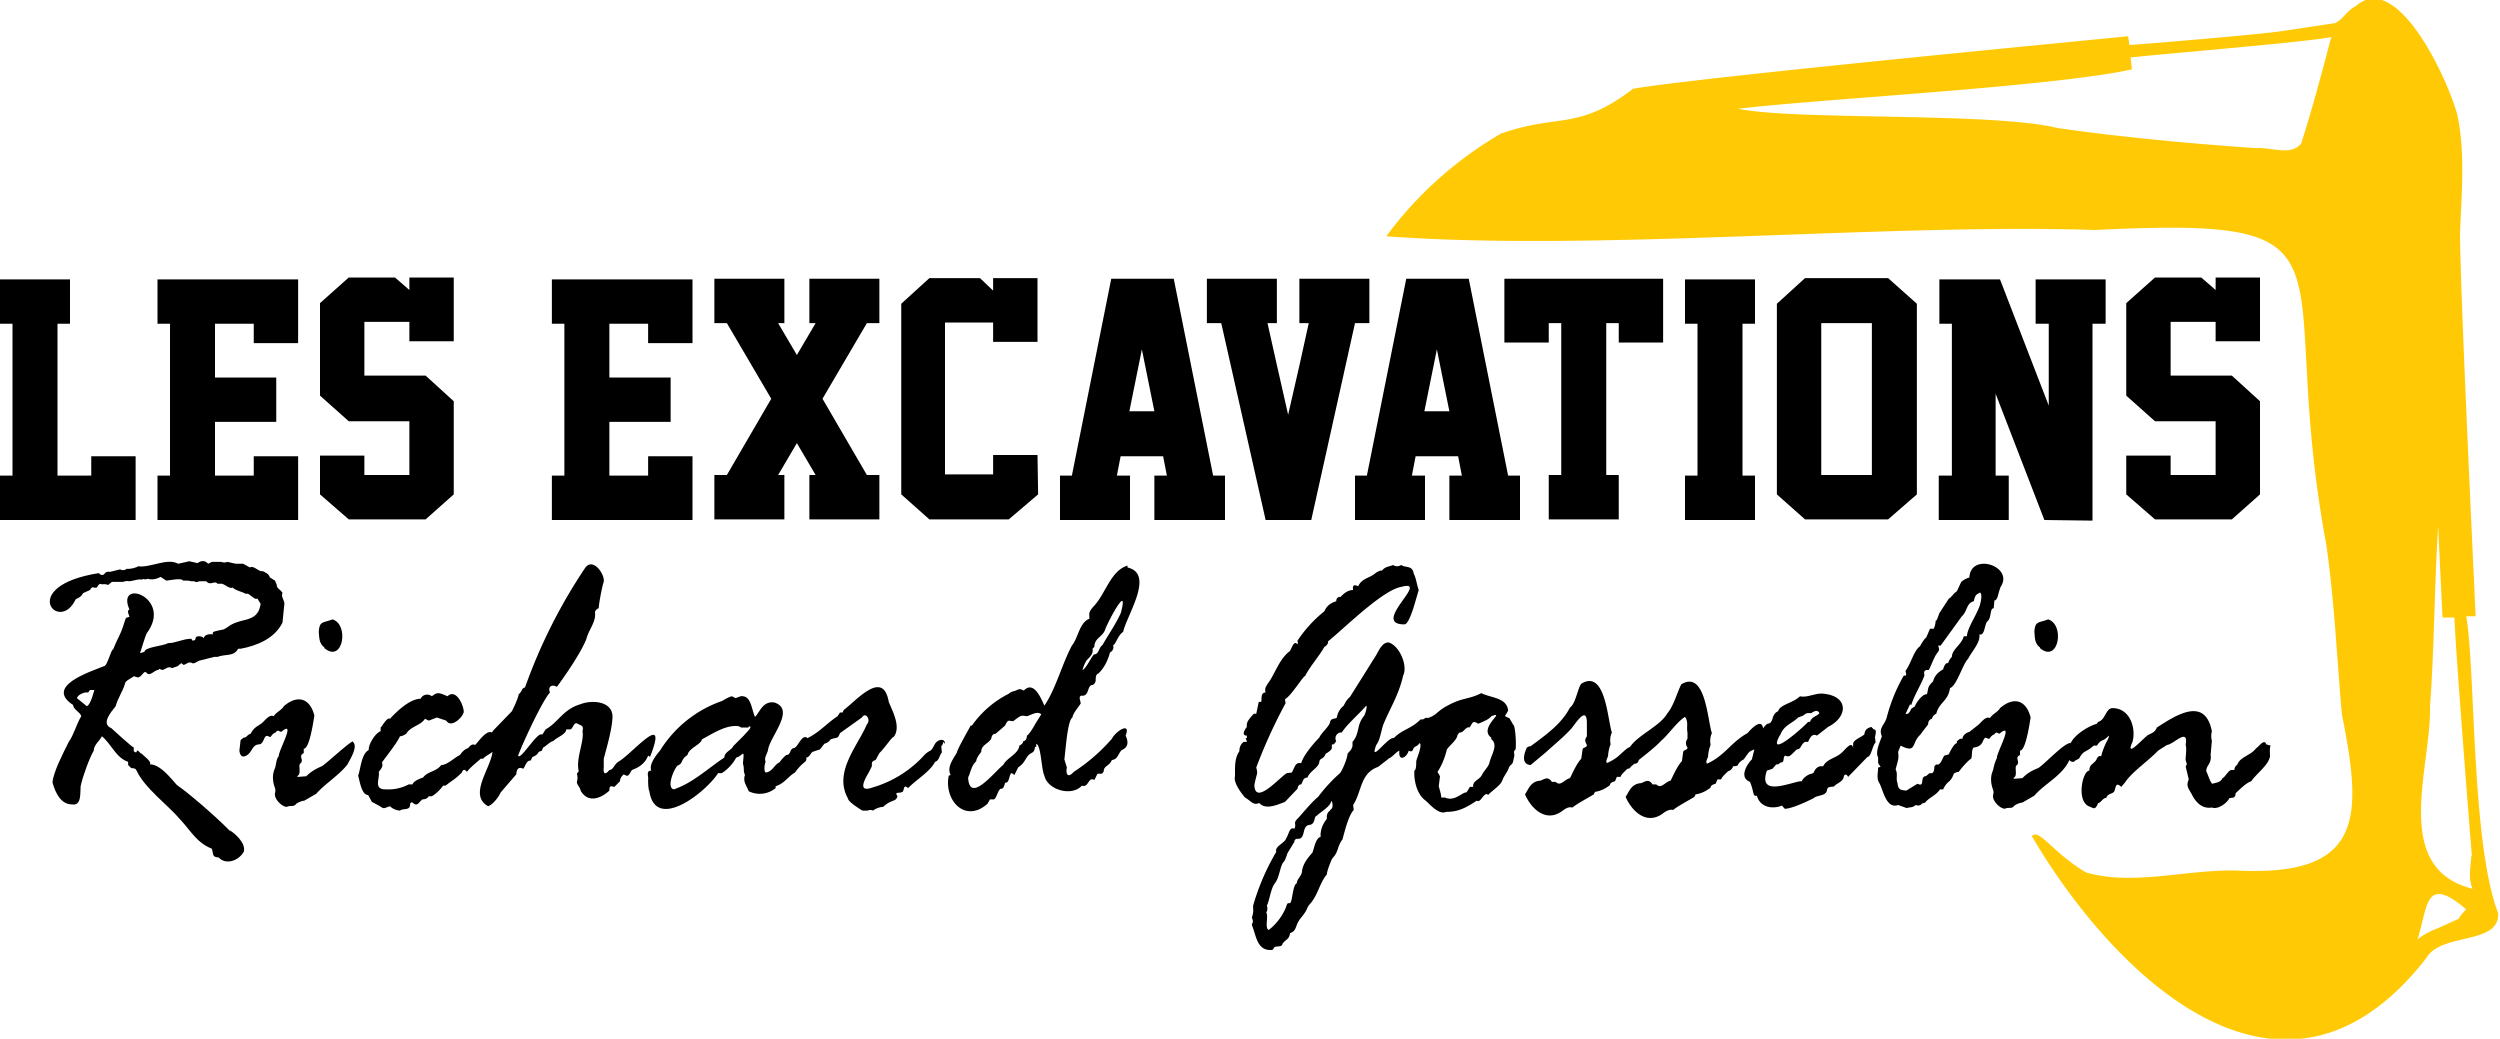
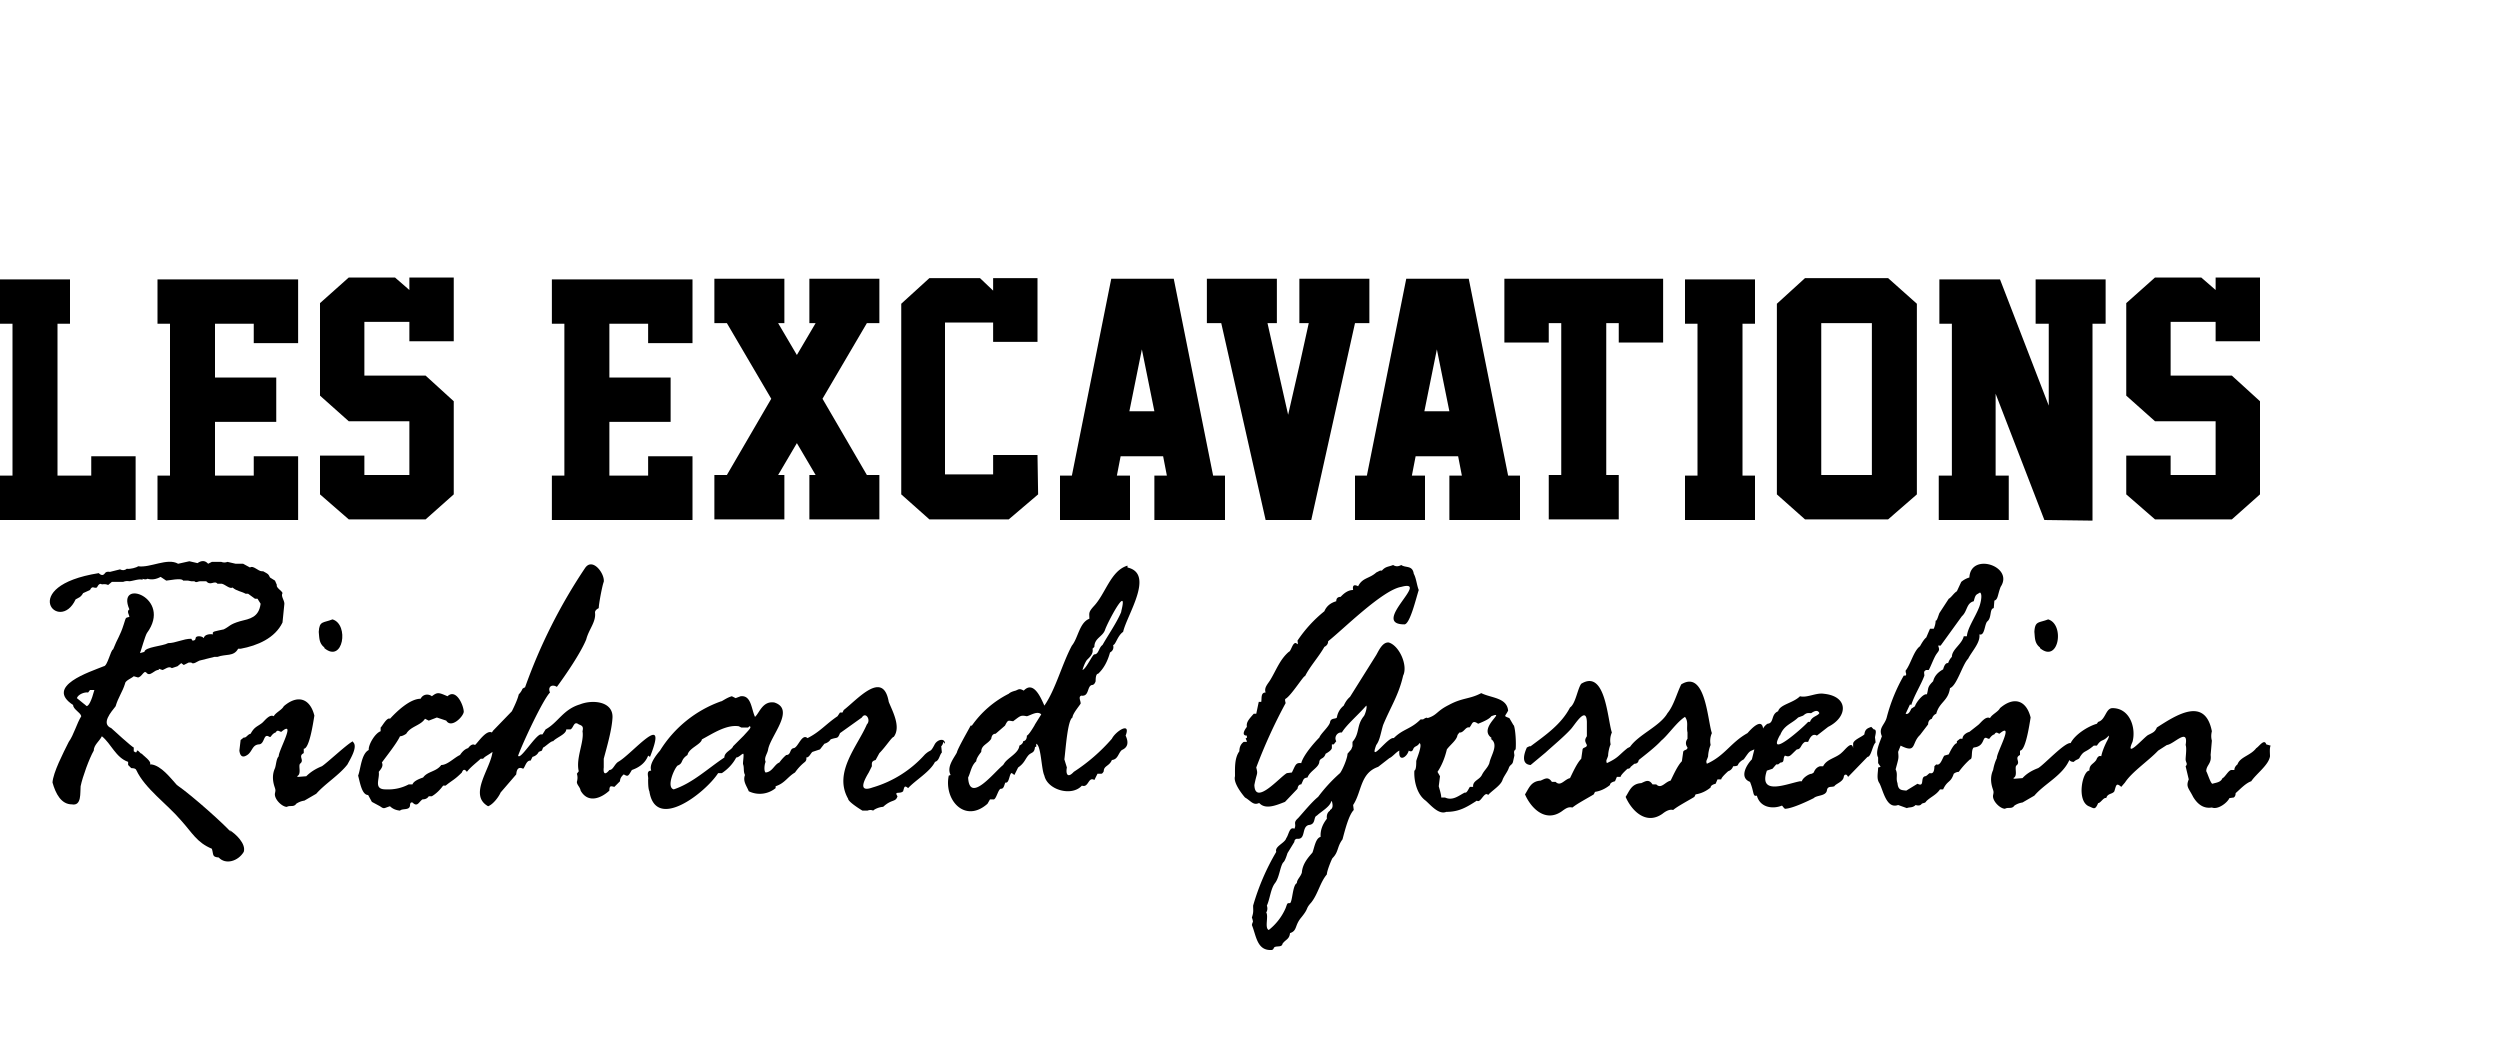
<svg xmlns="http://www.w3.org/2000/svg" viewBox="0 0 400 166.2">
  <g id="logo-text">
    <path d="M0 83.2v-7.1h2V51.8H0v-7.1h11.2v7.1h-2v24.3h5.4V73h7.1v10.2zm25.2 0v-7.1h2V51.8h-2v-7.1h22.5v10.2h-7.1v-3.1h-6.2v8.6h9.8v7.1h-9.8v8.6h6.2V73h7.1v10.2zm47.4-4.1-4.5 4H55.8l-4.6-4v-6.2h7.1V76h7.2v-8.6h-9.7l-4.6-4.1V48.5l4.6-4.1h7.4l2.3 2v-2h7.1v10.2h-7.1v-3.1h-7.2v8.6h9.8l4.5 4.1zm15.7 4.1v-7.1h2V51.8h-2v-7.1h22.5v10.2h-7.1v-3.1h-6.2v8.6h9.8v7.1h-9.8v8.6h6.2V73h7.1v10.2zm26-38.6h11.2v7.1h-1l3 5.1 3-5.1h-1v-7.1h11.2v7.1h-2l-7.1 12.1 7.1 12.2h2v7.1h-11.2V76h1l-3-5.1-3 5.1h1v7.1h-11.2V76h2l7.1-12.2-7.1-12.1h-2zm51.8 34.5-4.7 4h-12.7l-4.5-4V48.6l4.5-4.1h8.1l2.1 2v-2h7.1v10.2h-7.1v-3.1h-7.7v24.3h7.7v-3.1h7.1zm18.6 4.1v-7.1h2l-.6-3.1h-6.8l-.6 3.1h2.1v7.1h-11.2v-7.1h1.9l6.3-31.5h10l6.3 31.5h1.9v7.1h-11.2Zm-4-17.4h4l-2-9.9zm25.3 1 1.9-8.3 1.5-6.8h-1.5v-7.1h11.2v7.1h-2.3l-7 31.5h-7.3l-7.1-31.5h-2.3v-7.1h11.2v7.1h-1.5l1.5 6.7 1.9 8.4Zm25.9 16.4v-7.1h2l-.6-3.1h-6.8l-.6 3.1h2.1v7.1h-11.2v-7.1h1.9l6.3-31.5h10l6.3 31.5h1.9v7.1zm-4-17.4h4l-2-9.9zM259 51.7h-2V76h2v7.1h-11.2V76h2V51.7h-2v3.1h-7.1V44.6h25.4v10.2H259zm10.6 31.5v-7.1h2V51.8h-2v-7.1h11.2v7.1h-2v24.3h2v7.1zm37.1-4.1-4.6 4h-13.3l-4.5-4V48.6l4.5-4.1h13.3l4.6 4.1zm-7.2-3.1V51.7h-8.1V76zm27.6 7.2L319.3 63v13.1h2.1v7.1h-11.2v-7.1h2.1V51.8h-2v-7.1h9.7l7.8 20.2V51.8h-2.1v-7.1h11.2v7.1h-2.1v31.5zm34.5-4.1-4.5 4h-12.3l-4.6-4v-6.2h7.1V76h7.2v-8.6h-9.7l-4.6-4.1V48.5l4.6-4.1h7.4l2.3 2v-2h7.1v10.2h-7.1v-3.1h-7.2v8.6h9.8l4.5 4.1zM37 133.2c-.9-1.1-6.1-5.8-8.7-7.6-1-1.1-2.5-3.1-4.1-3.3H24c.3-.5-1.1-1.4-1.3-1.7-.3 0-.5-.6-.8-.5q0 .5-.5.1v-.6c-.2 0-3.4-2.9-3.6-3.1-1.7-.7 0-2.6.7-3.5.4-1.4 1.1-2.3 1.5-3.6 0-.5 1.1-.9 1.4-1.2l.7.2c.6-.2.6-.6 1.1-.9l.2.1c.6.8 1.3-.5 2-.4v-.2l.6.2c.4-.1 1-.7 1.5-.3l.9-.3.6-.5.4.3.8-.4h.4c.3.4 1-.2 1.3-.3l2.4-.6h.5c1.3-.5 2.6 0 3.3-1.3h.4c2.7-.5 5.5-1.7 6.7-4.2l.3-3c0-.6-.6-1.2-.3-1.7 0-.3-1.1-.9-.9-1.3l-.3-.7-.8-.5c-.3-.6-.2-.5-1.1-1h-.2c-.6 0-1.4-1-1.9-.6l-1.1-.6h-1.2l-1.3-.3q-.5.2-1 0h-1.5l-.6.3q-.7-.8-1.7-.1l-1.3-.3-1.8.4c-1.7-1-4.5.7-6.4.4-.2.2-1.3.5-1.8.4q-.5.4-1.1.1l-1.6.4q-.6-.1-.8.2-.4.6-1 0c-13.2 2.1-6.3 9.8-3.7 4.2.5-.3.8-.3 1.2-1l1.1-.5c.4-.8.6-.2 1.1-.4q.4-.8.8-.5.6-.1 1 .1l.6-.5h1.8q.5-.2 1-.1c.4 0 1.8-.5 2.1-.2v-.2q.5.2.8 0 1 .3 2.1-.3l.9.6c.3 0 2.5-.5 2.7 0h.8l.5.1h.5c.3.3.6 0 .9 0h1c.7.8 1.3-.2 1.8.4h.7c.5.1 1.3.9 1.7.6.7.6 1.4.6 2.1 1h.4l1.1.8h.4l.5.8c-.3 2.2-1.7 2.4-3.3 2.8-1.7.5-1.6.8-2.6 1.3-1.3.3-2 .3-1.7.8-.5-.1-1.4 0-1.5.6-.3-.4-1.3-.4-1.3 0q0 .4-.5.4l-.2-.3c-1.3 0-2.5.7-3.7.7-.9.5-3.7.6-3.8 1.4l-.7.2c.2-.5.8-2.7 1.1-3.2 4.2-5.7-5-8.9-2.8-3.8-.5.3 0 .9 0 1.2-.7.2-.5 0-.9 1.2-.6 1.9-1 2.2-1.7 4-.4.1-.9 2.7-1.5 2.7-2.2.9-9.5 3.2-4.9 6.2 0 .7 1.2 1.2 1.3 1.8-.7 1.1-1.2 3-2 4.1-.9 1.8-2.5 4.9-2.6 6.5.5 1.8 1.4 3.5 3.1 3.5 1.6.3 1.3-1.9 1.4-2.9.3-1.5 1.4-4.5 2.1-5.7 0-.9.9-1.5 1.3-2.3 1.5 1.2 2.2 3.4 4.2 4.1v.5l.5.5q.7 0 .8.3c1.4 3 4.9 5.4 7.2 8.1 1.8 2 2.5 3.5 4.9 4.5.3 1 0 1.3 1.1 1.4 1.1 1.2 3.1.6 4-.9.4-1.3-1.3-2.9-2.3-3.5ZM13.9 113l-1.6-1.3c.2-.6 1.2-1 1.8-.9l.3-.4h.7q-.7 2.6-1.3 2.6Zm38-9.3c3 2.5 4-3.8 1.3-4.6-1.5.6-2.1.2-2.2 2 .1.9 0 1.8.9 2.5Z" />
    <path d="M56.5 118.6c-.7.2-4.2 3.5-5 4q-1.5.6-2.5 1.6l-1.3.1-.2-.1c.8-.3.2-1.6.5-2 .8-.6-.4-1.2.6-1.7v-.7c.9 0 1.5-4.1 1.7-5.3-.7-2.8-2.7-3.4-4.9-1.5-.3.6-1.3 1-1.6 1.6-.7-.4-1.5.8-1.9 1.1-.8.6-1.2.6-1.8 1.7-.5.1-.7.7-1.1.6l-.5.4-.2 1.7q.2 1.5 1.4.6c.7-.6.7-1.5 1.7-1.6 1 0 .7-1.9 1.7-1.2h.2q.4-.6.8-.7c.3-.5.5-.2.9-.1 2.5-2.1-.5 3.1-.4 3.9-.4.4-.4 1.3-.6 1.9q-.6 1.3-.1 2.9c.2.6.2.6.1 1.1-.2.9 1.1 2.2 1.9 2.2.5-.3 1.1.1 1.5-.5q.6-.4 1.3-.5l1.9-1.1c1.4-1.6 3.7-3 5-4.7.4-.8 1.9-3.1.7-3.7Zm47.5 2.5c3.1-7.8-2.9-.4-5.1.8-.6.4-.8 1.3-1.4 1.3-.8 1-1 .4-.9-.4v-1.4c.5-1.9 1.3-4.6 1.4-6.6.1-2.6-3.2-2.9-5.2-2.1-2.7.8-3.5 2.9-5.5 4l-.5.8h-.3c-.9.2-3.3 4.2-3.6 3.4.8-2.2 4-9 5.1-10.1-.4-.9.3-1.4 1.1-.9 1.4-1.9 3.8-5.4 4.7-7.6.4-1.6 1.6-2.8 1.4-4.3q0-.4.6-.7c0-.7.6-3.8.8-4.2.2-1.3-1.8-4-3-2.2A86 86 0 0 0 84 110h-.1l-.3.2q-.2.5-.6.9-.2.9-1.1 2.7l-3 3.1-.2.3c-.9-.5-2.3 1.7-2.7 2q-.5-.3-1.1.5-.7.2-1.3 1.1c-.9.4-2 1.6-3 1.6-.8 1.1-2.2 1-2.9 2q-1.5.5-1.7 1.1h-.6q-1.7.9-3.7.8c-2 0-.9-1.7-1.1-2.8.3-.4.8-.9.5-1.5.8-1.1 2.4-3.1 2.9-4.2q.4 0 1-.4c.7-1.2 2.3-1.3 3-2.4l.6.3 1.3-.5 1.5.5c.8 1.3 2.7-.6 2.8-1.4 0-1-1.2-3.8-2.6-2.5-1.4-.6-1.6-.7-2.5 0-.5-.4-1.4-.4-1.8.4-1.7 0-3.8 2-4.9 3.2-.5-.3-1.3 1.3-1.5 1.4v.6c-.9.3-2 2.2-1.9 3-1.2.6-1.3 3.1-1.7 4.1.3 1.1.6 3.1 1.6 3.1l.6 1.1 1.3.7c.7.5.6.3 1.6 0q.6.6 1.6.7c.4-.4 1.5 0 1.6-.8q0-.6.4-.5c.8.8 1-.1 1.6-.5q.7 0 1-.5h.5q1-.6 1.8-1.7h.4c1.1-.9 1.4-.9 2.6-2.1q.3-.8.8-.1c.6-.8 1.7-1.6 2.2-2.1h.4c.3-.4.7-.5 1.5-1.1-.3 2.7-3.9 6.9-.7 8.7.8-.3 1.7-1.5 2-2.2l2.5-2.9q.1-1.4 1.1-.9c.3-.2.5-1.4 1.2-1.3l.3-.6q.7-.2 1-.8l.5-.2.2-.5c.2 0 1.3-1.1 1.6-1 .5-.6 2.1-1.1 2.1-1.9h.7c.5-.3.5-1.4 1.3-.8.5.2.8.3.6 1.1.3 1.7-1.1 4.3-.6 6.4l-.3.4q.2.6 0 1.3c0 .5.5.8.6 1.4 1.2 2.1 3.3 1.2 4.6 0 0-.9.3-.7.8-.6l.9-.9q0-.6.6-1.1c.7.4.7.3 1.3-.7q2-.7 2.6-2.3Zm47.2-2.1c0-1-1.3-.7-1.7.2-.7 1.3-.5.6-1.5 1.5a18 18 0 0 1-8.4 5.3c-2.5.9-1.2-1.4-.6-2.4l.5-1c0-.5-.1-.8.6-1l.6-1.1c1-1 2-2.6 2.3-2.6 1.2-1.6-.2-4.1-.8-5.6-.9-5.2-5-.4-7.2 1.3l-.2.4h-.4l-.4.6c-1.8 1.2-2.8 2.5-4.8 3.5-.9-.8-1.5 1.5-2.2 1.6s-.4 1.1-1.2 1.1q-.6.5-1.1 1.2c-.8.3-1.1 1.5-2.2 1.6-.3-.2-.2-1.3 0-1.7-.3-.7.3-1.3.4-2 .4-2.2 4.4-6.4 1-7.5-1.9-.3-2.4 1.7-3.1 2.3-.6-1.3-.6-3.5-2.3-3.3l-.8.3-.6-.3c-.8.2-1.7.9-1.7.8a19 19 0 0 0-9.8 7.9c-.6.7-1.8 2.2-1.4 3.2-.9 0-.4 1-.5 1.4 0 .5 0 1.5.2 1.9 1 6.5 9 .2 11-2.9h.6q1.5-1 2.3-2.5c.4 0 .9-.6 1.1-.6s-.1 1.6 0 1.7c.2.6 0 1.1.3 1.7-.4 1 .3 1.8.6 2.6a4 4 0 0 0 4.3-.5v-.3c1.5-.5 1.9-1.5 3.1-2.2q.7-1 1.6-1.7.3-.3.2-.7c.5 0 .7-.7 1-.9l1.2-.4.7-.9q.7-.2 1-.7c1.1-.4 1.1 0 1.5-1l3.5-2.5c.6-1 1.5.4.8 1.1-1.5 3.5-5.4 7.7-3 11.9 0 .5 2.1 1.8 2.3 1.9h.8q.5-.2.9 0c.3-.3 1.1-.6 1.6-.6 1.4-1.3 2-.7 2.3-1.7-.6-.9.4-.3.9-.8.2-.7.2-1 .8-.5 1.2-1.3 3.5-2.6 4.3-4.2.7-.2.7-1.1 1.1-1.5l-.1-1q.3-.3.3-.7Zm-32.3-1.2-1.6 1.6c-.2.6-1.4.9-1.4 1.8-2.7 1.8-5.1 4.1-8.1 5.1-1.2-.3 0-3.2.6-3.8 1-.4.4-.9 1.6-1.7.2-1.1 2.2-1.7 2.3-2.5 1.7-.9 3.9-2.4 5.9-2.1l.4.2h1.1l.2-.2c.5.1-.2.7-.9 1.5Zm61.5-27.3c-2.7.8-3.5 4.5-5.4 6.5-.9 1-.7 1.1-.7 2-1.6.6-1.8 3.1-2.8 4.3-1.6 3-2.6 7-4.4 9.6-.5-1.1-1.7-4.1-3.3-2.4-.7-.4-.8-.2-1.3 0q-.8.2-1.1.5a16 16 0 0 0-5.9 5.1h-.2c-.3.6-2.1 3.7-2.2 4.3-.4.8-1.7 2.3-1 3.6l-.3.1c-.8 3.9 2.6 7.7 6.2 4.5l.4-.7h.5c.5.2.8-1.8 1.3-1.7.5 0 .5-.9.7-1 .6.2.6-1.6 1-1.5l.4.3.6-1.2c1-.7 1.1-1.3 1.6-1.9s1-.3 1.1-1.4h.2v-.5c.8.3.8 4.1 1.3 5.1.5 2.3 4.4 3.4 6 1.6 1.1.4 1-1.5 2-.9l.5-1h.6q.2 0 .4-.4c0-.9.9-.8 1.3-1.8 1-.1 1-1.1 1.6-1.6q1.4-.6.6-2.3c.9-2.3-1.6-.7-2.2.5a29 29 0 0 1-6.1 5.3c-1 1.1-1.3.3-1.1-.7l-.4-1.3c.2-1.5.5-6.3 1.3-6.7 0-.7 1.5-2.3 1.3-2.3 0-.4-.4-1 .1-1.2 1.3.2.9-1.5 1.7-1.7q.4 0 .6-.6 0-1.2.4-1.2 1.3-1.2 1.9-3.4.7-.4.5-1.2c.4 0 .7-1.5 1.6-2.1.6-2.7 5.1-9.3.7-10.3Zm-14.9 25.6q-.9 1.5-1.2 1.6 0 .8-.6.9 0 .4-.6.7c-.1 1.2-1.8 1.9-2.4 2.8l-.2.3c-1.4 1.1-5.4 6.3-5.6 2 .4-.8.5-1.9 1.3-2.6q0-.5.8-1.5c0-1.1 1-1.2 1.6-2.1q.1-.8.7-.8l1.5-1.3c.5-1 .5-.8 1.3-.7 1.2-.9 1.2-1 2.2-.8.7-.2 1.7-.9 2.3-.3l-1 1.6Zm13.9-18.2c-.7 1.7-2.1 3.7-3 5.3-.6.4-.6 1.5-1.3 1.5-.3 0-1.3 2.3-1.9 2.5.1-.4.4-1.2.7-1.6.4-.4 1.1-1 .9-1.8l.3-.3c0-1.4 1.3-1.6 1.7-2.7.3-1 3.8-7.7 2.6-3Zm62.8 18.2-.7-1.2c-1-.4-.7-.2-.2-1.2-.2-2.1-2.7-2-4.3-2.8-1.9 1-3 .7-5.2 1.9-2 1-1.8 1.6-3.4 2.1q-.1-.2-.7.2h-.4c-1.6 1.6-2.8 1.5-4.3 3-.9-.3-4 4.3-2.8 1.1.6-.8.7-1.9 1.1-3.2 1.2-2.9 2.5-4.8 3.2-7.9.8-1.6-.6-4.8-2.3-5.3-1-.1-1.6 1.3-2 2l-4.2 6.7q-.6.5-1 1.4a3 3 0 0 0-1.1 1.9c-.2.3-1 0-1.1.8-.2.7-1.5 1.8-1.7 2.4-.9.9-2.6 2.9-2.9 4.1-.9-.1-.9.3-1.5 1.5l-.8.1c-1.1.6-5.1 5.3-5.2 1.9.4-2.1.6-1.6.3-2.8a83 83 0 0 1 4.7-10.3c0-.1-.2-.6 0-.7.9-.5 3-3.9 3.1-3.6.8-1.6 2.2-3.1 3.1-4.7q.6-.3.6-.9c2.4-1.9 8.7-8.2 11.7-8.7 4.8-1.3-5 6 .5 6 .9 0 1.9-4.3 2.3-5.5-.3-.7-.4-1.9-.8-2.6-.2-1.4-1.3-.9-2-1.4q-.7.4-1.3 0c-.7.3-1.2.2-1.8.9h-.3l-.6.3c-1.1 1-2.2.8-2.9 2.2q-1-.5-.8.6-1 0-2 1.1-.7 0-.7.7-1.4.4-1.9 1.6a21 21 0 0 0-4.3 4.7c0 .1.2.9-.2.4-.6-.2-.8 1.3-1.2 1.4-1.4 1.2-2 2.9-2.9 4.4-.4.7-1.1 1.3-.8 2.1-.8 0-.6.9-.7 1.5h-.4l-.4 1.9h-.4c-.9 1-1.2 1.4-1.1 2.1-.4.5-.9 1.4 0 1.4v.4c-.4-.1 0 .3 0 .6h-.5q-.7.5-.7 1.5c-.8 1.1-.7 2.7-.7 4-.3 1 1 2.7 1.6 3.4.9.5 1.3 1.3 2.2.9h.1c1 1.1 2.8.3 4.1-.2l2-2.1q.1-.7.6-.7c.4-.8.3-1 1-1.1.4-1.1 1.9-1.6 1.9-2.6.2-.6.7-.3 1-1.2q.9-.5 1-.9v-.6h.3l.4-.5c-.4-.7.2-1.5.9-1.4.7-1.2 2.6-2.8 3.9-4.3.2.2-.2 1.5-.4 1.7-1.2 1.5-.6 2.7-1.8 4.1v.7l-.2.5-.6.7c0 .7-.8 2.6-1.2 3.1a25 25 0 0 0-3.5 3.8c-1 .8-2.3 2.4-3.2 3.4-.9.8-.2.9-.6 1.7-.8-.4-.9 1-1.3 1.5-.2.8-1.9 1.3-1.6 2.2a37 37 0 0 0-3.7 8.6c0 .8.1 1-.2 1.9 0 0 .3.8.1.8l-.1.4c.7 1.7.8 4.1 3.1 4q.3 0 .4-.3c.2-.5 1.3 0 1.4-.7.5-.7 1.1-.7 1.2-1.7 1.2-.4.7-1.2 1.8-2.5 1.3-1.6.6-1.3 1.6-2.4 1.1-1.4 1.4-3.2 2.5-4.5 0-.6.8-2.5.9-2.6 1-1 .7-1.8 1.6-3 .4-1.5 1-3.9 1.8-4.7l-.1-.8c1.4-2.1 1.1-5.1 4-6.1l1.8-1.4c.5-.2 1.1-1 1.6-1.2-.2 1.9 1.2 1.1 1.5 0q.5.3.7-.2c.2-.6.7-.4 1-1 .6.2-.5 2.6-.5 2.9 0 .4 0 1.4-.3 1.5-.1 1.6.4 3.8 1.8 4.8.8.7 2.1 2.3 3.3 1.8 2 0 3.2-.7 4.9-1.8.6.5 1.2-1.6 1.8-.9.6-.7 2-1.5 2.3-2.4.2-.6.8-1.3 1-1.9s.6-.5.7-1.1l.2-.9c0-.4-.2-.7.2-1 .1-.9 0-3.1-.3-3.9Zm-29.4 13.6q-.6.4-.5 1.3-1.1 1.4-1 2.9c-.8.2-1 1.7-1.3 2.5-.5.6-1.6 1.7-1.7 3.2-.2.7-.8 1.1-.8 1.7-.7.3-.7 3-1.1 3.2-.5 0-.4 0-.7.8a9 9 0 0 1-2.7 3.5c-.7-.3 0-2.2-.4-2.8q.3-.5.1-1.1c.5-1.1.6-2.7 1.3-3.6s.8-2.6 1.3-3.3c.3-.2.6-1.2.7-1.5l1.1-1.8q0-.4.4-.5c1.5.2.7-1.9 1.9-2.2 1.2-.1.7-1.3 1.3-1.5.6-.6 2.1-1.4 2.3-2.3h.1c.1.4.3 1.1-.3 1.4Zm25.7-11.5c1.4.9 0 2.7-.2 3.9-.3.8-.8 1.1-1.2 1.9s-1.5.9-1.4 1.9h-.5c-.1 0-.5 1.1-.8.9-.9.4-1.9 1.4-3.2.8h-.6c0-.5-.3-1.4-.4-1.8l.2-1.6-.4-.7q1-1.5 1.5-3.6c.6-.8 1.6-1.5 1.7-2.3l.3-.4c.7.1 1-1 1.6-.8.5-.5.4-1.3 1.4-.6q1.8-.7 2.1-1.2c2.6-1-2.3 1.9.1 3.5Zm60.9-1.9c-.5.2-1 .3-1.1 1.2-.4.4-1.8.9-1.8 1.5v.7c-.2-1.3-1.3.3-1.8.7-.9.9-2.4 1-3 2.2h-.5q-.7.2-1 1l-.3.2c-.5 0-1.5.7-1.6 1.2h-.3c-2.1.4-6.7 2.4-5.3-1.7l.9-.3.6-.7h.3l.4-.3c.7 0 .3-.7.7-1.1.8.3.8 0 1.9-1 .7 0 .6-.8 1.3-1.2h.5q.6-1.5 1.4-1l1.8-1.4c3.2-1.6 3.3-4.9-.7-5.3-1.2-.2-2.7.7-3.8.4-1.1 1.1-3.2 1.3-3.5 2.4-1.2.5-.6 1.9-1.7 2-.2.1-.7.6-.7.8-.2-1.8-1.9 0-2.5.7-2.7 1.5-3.6 3.6-6.5 4.9-.2-.5 0-.5.2-1.2 0-.5.2-1.4.4-1.8q-.2-1 .2-1.9c-.7-2-1-10.2-4.9-7.8-.7 1.4-1.2 3.4-2.2 4.6-1.2 2.1-4.6 3.4-6 5.4l-.4.2c-1.5 1.2-1.4 1.5-3.3 2.4-.2-.5 0-.5.2-1.2 0-.5.2-1.4.4-1.8q-.2-1 .2-1.9c-.7-2-1-10.2-4.9-7.8-.6.8-.9 3.2-1.8 3.8-1.4 2.7-3.9 4.4-6.3 6.2h-.2l-.4.2c-.6 1.3-.8 2.7.6 2.8l2.4-2c1.2-1.1 2.9-2.5 4-3.7.6-.6 2.5-3.9 2.6-1.2v2.3c-.4.6-.3.8 0 1.4 0 .5-.7.3-.7.8l-.2 1.4c-.7.7-1.4 2.3-1.8 3.1-.9.2-1.5 1.4-2.3.6h-.6c-.6-.9-1.1-.5-1.8-.2-1.6.1-1.9 1.3-2.5 2.2.9 2.1 3.2 4.6 5.9 2.7.8-.6 1.1-.7 1.7-.6.7-.6 2.6-1.6 3.4-2.1l.2-.4q1.3-.2 2.4-1.1 0-.4.8-.6l.3-.7h.6q0-.3 1.1-1.3.4 0 .5-.3l.6-.5q.6 0 .7-.6c1-.8 2.7-2.1 3.6-3.1 1.1-.9 2.5-3 3.8-3.8.6.8.2 1.6.4 2.5v1q-.5.7 0 1.4c0 .5-.7.3-.7.8l-.2 1.4c-.7.7-1.4 2.3-1.8 3.1-.9.2-1.5 1.4-2.3.6h-.6c-.6-.9-1.1-.5-1.8-.2-1.6.1-1.9 1.3-2.5 2.2.9 2.1 3.2 4.6 5.9 2.7q1-.8 1.7-.6c.7-.6 2.6-1.6 3.4-2.1l.2-.4q1.3-.2 2.4-1.1 0-.4.8-.6l.3-.7h.6q0-.3 1.1-1.3.6-.2.8-.8.8 0 .8-.3.3-.5.9-.8c1-1.4.8-1.2 1.7-1.6l-.4 1.6c-.8.8-2.1 2.9-.3 3.6.7 1.7.4 2.4 1.1 2.2.5 1.9 2.5 2.2 4 1.6.1 0 .4.6.6.5 1.2-.1 3.5-1.2 4.5-1.7.5-.5 1.9-.3 2.1-1.2.1-.8.7-.5 1.2-.7.2-.4 1.4-.7 1.5-1.5q.1-.5.5-.3l.2.3 3.1-3.2c.6 0 .8-1.9 1.3-2.3l-.1-.8c0-.3.4-1.3-.2-1.3Zm-14.6 1.4c.6-1.7 1.9-1.9 2.9-2.9l.8-.3c.6-.5.7-.4 1.3-.4q1-.7 1.3 0c-.3.5-1.2.5-1.5 1.4h-.3c-.9 1-6.7 6.1-4.5 2.1Zm41.6-14c3 2.5 4-3.8 1.3-4.6-1.5.6-2.1.2-2.2 2 .1.9 0 1.8.9 2.5Z" />
    <path d="M362.6 119.1c-.3-1-1.2.4-1.6.6-.9 1.2-2.6 1.4-3 2.6q-.5.4-.5.9h-.4c-.5-.1-1.1 1.2-1.5 1.3-.3.7-1 .7-1.6.9-.3 0-.8-1.7-1-2 0-1 .9-1.2.7-2.6l.2-2.3q-.2-.7 0-1.5c-1.1-5.6-5.7-2.6-8.8-.6-.3.7-.6.8-1.4 1.2-.6.3-3.8 4-2.5 1.1.6-2.2-.4-5.4-3.2-5.4-1.1 0-1.1 1.9-2.3 2.2l-.2.3c-1.4.4-3.5 1.7-4.2 3.1-.9-.2-4.3 3.5-5.2 4q-1.6.6-2.5 1.6l-1.3.1-.2-.1c.8-.3.2-1.6.5-2 .8-.6-.4-1.2.6-1.7v-.7c.9 0 1.5-4.1 1.7-5.3-.7-2.8-2.7-3.4-4.9-1.5-.3.6-1.3 1-1.6 1.6-.7-.4-1.5.8-1.9 1.1l-1.4 1.1c-.4.1-1.1.5-1.1 1.1h-.4l-.5.4v.3q-.5.1-1.3 1.8l-.7.2c-.3.3-.6 1.7-1.3 1.4l-.3.3q0 1.3-.7 1.1c-.2 0-.5.5-.8.5-.8.2 0 1.8-1.2 1.2l-1.8 1.1c-.7-.1-1.3 0-1.4-1.2-.3-.8.1-1.4-.3-2.2.5-1.9.5-1.7.4-2.8l.4-1c2.6 1.3 1.7-.4 3.1-1.7l1.3-1.7q0-.7.6-.9.2-.6.7-.8c.5-1.9 1.9-2 2.2-4.1 1.1-.4 2-3.8 2.9-4.7.6-1.2 2-2.6 1.8-3.9.9.3.8-1.7 1.3-2.1.7-.6.3-2 1-2.1l.1-1.2c.6-.2.5-.9 1-2.2 2.2-3.3-4.8-5.6-5-1.5q-.7.2-1.3.7l-.7 1.5c-.5.3-.9 1-1.3 1.2l-1.5 2.3c-.2.5-.4 1.3-.6 1.2q0 .6-.3 1.3h-.6l-.6 1.4q-.4.3-1 1.4c-1 .7-1.5 2.9-2.3 3.9 0 .5.2.5 0 .8h-.3a27 27 0 0 0-2.7 6.6c-.3 1.3-1.4 1.7-.8 3.1-.3.9-1.1 2.5-.6 3.4v.9l.4.6-.4.1c0 .8-.3 1.8.2 2.5.6 1.1 1.1 4.2 3 3.5l1.4.5c.4-.2.9 0 1.4-.5q.6.2.9-.1c.2-.3.6-.1.8-.5.7-.7 1.6-1 2.2-1.9h.5c.7-1.5 1.2-1 1.7-2.5q.4-.3.8-.3.8-1.1 1.8-2c.5 0 .1-1.5.6-1.9 2-.2 1.2-2.1 2.3-1.4h.2q.4-.6.8-.7c.3-.5.5-.2.8-.1 2.5-2.1-.5 3.1-.4 3.9q-.4.8-.6 1.9-.6 1.3-.1 2.9c.2.6.2.6.1 1.1-.2.9 1.1 2.2 1.9 2.2.5-.3 1.1.1 1.5-.5q.6-.4 1.3-.5l1.9-1.1c1.6-1.9 4.5-3.2 5.6-5.7q.2.3.7.3c.5-.5.8-.3 1-.8.7-1.1.8-.6 2.2-1.8h.5c.8-1.2.9-.5 1.9-1.6q.1.2-.3.9-.7 1.4-.9 2.4-.5-.2-.8.6c-.5.7-1.1.7-1.1 1.7-1.1 0-2.1 4.8-.1 5.7.8.3 1 .7 1.5-.5.4 0 .9-1 1.3-.8.2-.8 1-.6 1.3-1.1.3-1 .3-1.4 1.1-.7l.6-.7c1.1-1.7 3.8-3.5 5.3-5.1l1.4-.9c1.1-.1 3.5-2.9 3 0 .2.5 0 1.8 0 2.3s.4.7 0 1.1l.5 2.1c-.5 1.2 0 1.4.7 2.8q1.2 2 3 1.7c1 .4 2.5-.8 2.8-1.5l.7-.1q.3-.2.3-.7c.7-.6 1.6-1.6 2.5-1.9.8-1.2 2.8-2.6 3-4 0-.4-.1-1.3.1-1.7Zm-56.8-6.3c.5-1.6 1.6-3.3 2.1-4.7 0-.4-.2-.7.3-.9h.4c.3-.5.8-1.9 1.2-2.5s.6-.6.3-1.4h.4l3.4-4.7c.9-.8.7-2.1 1.9-2.4.3-1.2.4-1 1-1.4.5.3 0 2.1-.2 2.5-.6 1.5-1.8 3.2-1.9 4.5h-.5c-.3 1.3-1.9 2.1-1.9 3.3q-.4.4-.6 1-.5-.1-.8 1-1.3.7-1.6 1.9c-1 1-.7 1.1-1 2.1-.6-.2-1.8 1.4-1.9 1.9l-.6.4q-.4 1-.9.8l.7-1.5Z" />
  </g>
-   <path d="M399.7 146.1c-4.3-11.2-3.6-38.7-5.1-47.5h1.5c-.5-11-2.4-50.8-2.5-61 .2-6.3.9-12.8-.4-19.1C391.8 13 383.6-5 376.9 1c-1.3.6-2 2.1-3.3 2.7l-8 1.2c-2.6.5-21.8 2.1-24.9 2.3l-.2-1.4c-11.1 1.1-69.6 6.7-79.2 8.4-8.9 6.8-11.9 3.9-21.2 7.2a61 61 0 0 0-18.3 16.4c33.6 2.5 79.7-2.1 113.4-1 44.6-2.2 28.5 4.5 37 50.3 1.3 9 1.7 18.1 2.5 27.2 3.3 16.4 3.5 25.9-16.5 25-8-.3-16.8 2.5-24.4.3-5.2-3-7.6-7.2-8.7-5.8 12.8 21.8 40 49.2 63.1 19.5 2.4-4.2 11.9-2 11.5-7.3ZM368.3 22.8c-1.6 2.3-4.9.7-7.3.9-10.3-.7-22-1.8-31.7-3.2-10.5-2.6-42.1-1.2-51.2-3.1 13.4-1.6 50.3-3.5 63-6.3l-.2-1.9c3-.4 29.9-2.6 32.1-3.3-.4 1.5-2.8 10.9-4.8 17ZM395.4 137c-.1 1.8-.5 3.5.2 5.2-13.1-3.3-6.6-19.3-6.8-29.1.7-9.6.7-19.3 1.3-28.9l.7 14.6h1.9c.2 5.1 2.1 29.6 2.8 38.2Zm-5.3 11.5q-1.9.7-3.3 1.8c1.7-5.2 1.1-10.5 7.8-4.8-.3.3-1 1-1.2 1.5z" fill="#ffca05" id="pelle" />
</svg>